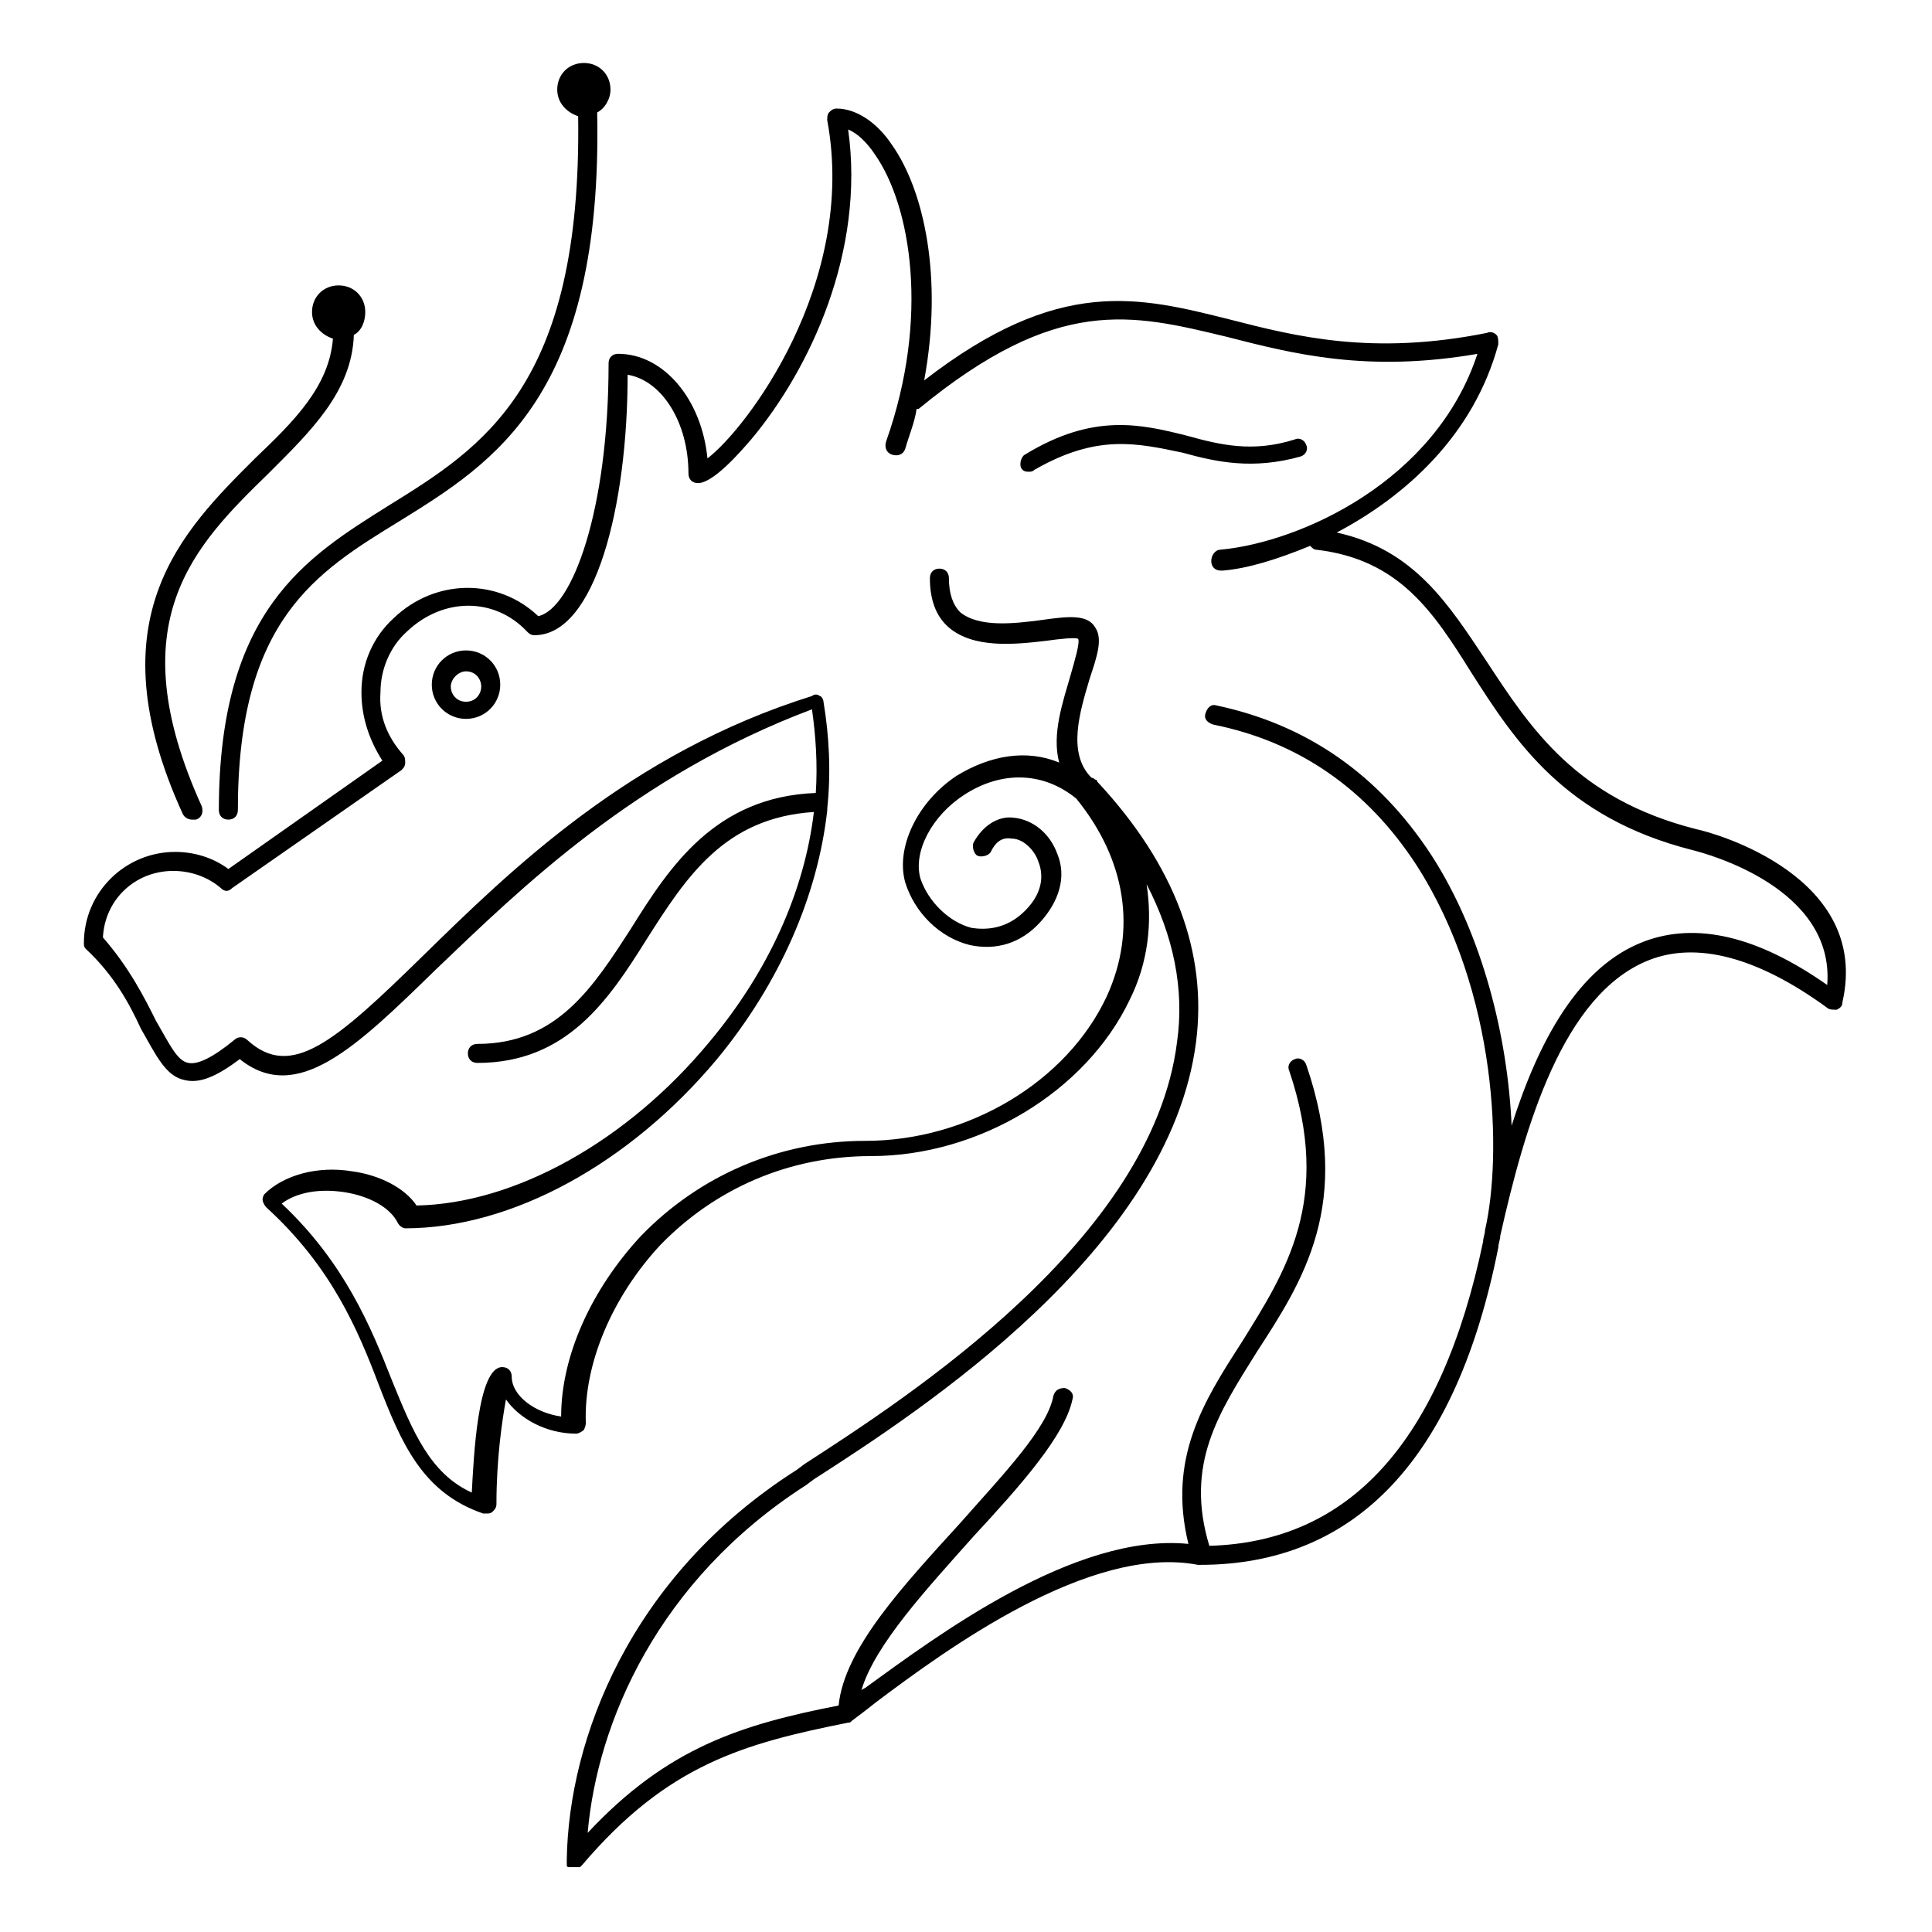
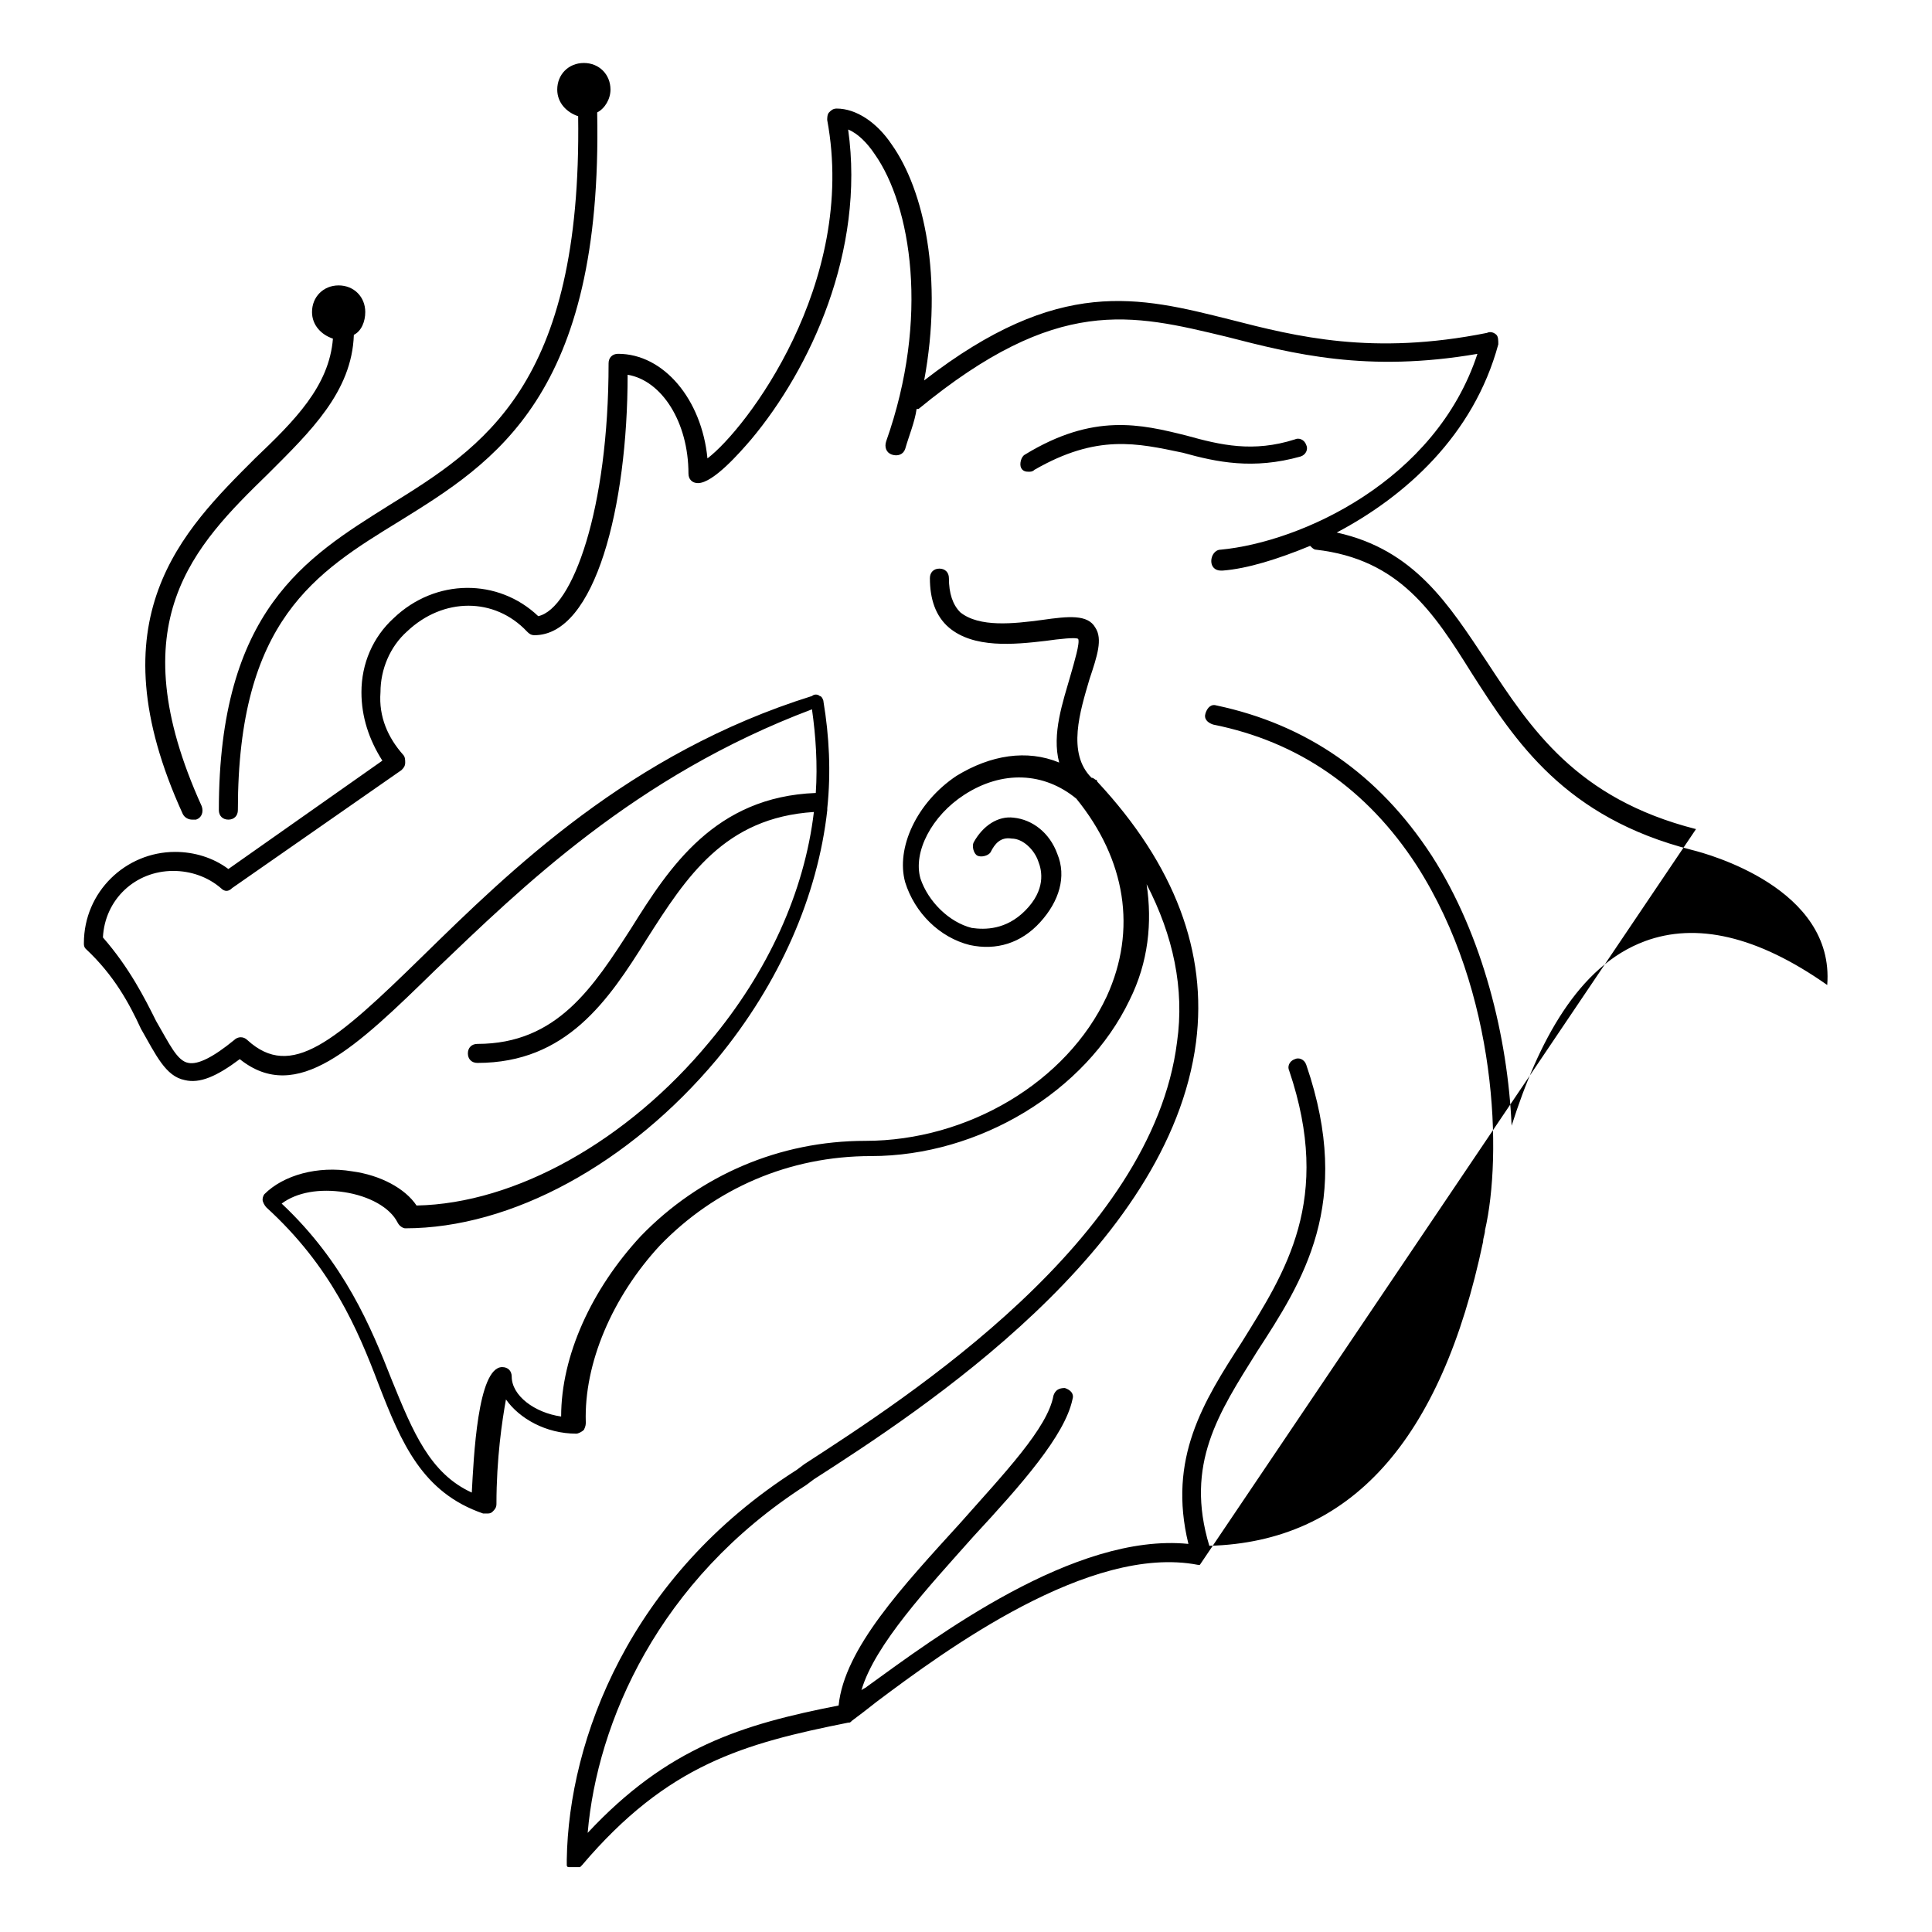
<svg xmlns="http://www.w3.org/2000/svg" fill="#000000" width="800px" height="800px" version="1.1" viewBox="144 144 512 512">
  <g>
-     <path d="m593.46 363.72c-31.738-8.062-43.832-26.703-55.418-44.336-10.078-15.113-19.145-29.727-39.801-34.258 18.137-9.574 36.273-25.695 42.824-49.879 0-1.008 0-2.016-0.504-2.519-0.504-0.504-1.512-1.008-2.519-0.504-30.23 6.047-50.383 1.008-68.016-3.527-24.184-6.047-45.344-11.586-81.113 16.121 5.039-27.207 0-50.383-8.566-62.473-4.031-6.047-9.574-9.574-14.609-9.574-1.008 0-1.512 0.504-2.016 1.008s-0.504 1.512-0.504 2.016c8.062 43.328-21.664 82.121-31.738 89.68-1.512-15.617-11.586-27.711-23.68-27.711-1.512 0-2.519 1.008-2.519 2.519 0 38.793-9.574 64.992-18.641 67.008-10.578-10.078-27.207-10.078-38.289 0.504-5.543 5.039-8.566 12.09-8.566 19.648 0 6.551 2.016 12.594 5.543 18.137l-40.809 28.719c-4.031-3.023-9.07-4.535-14.105-4.535-13.098 0-24.184 10.578-24.184 24.184 0 0.504 0 1.008 0.504 1.512 7.559 7.055 11.59 14.613 14.609 21.164 4.031 7.055 6.551 12.594 11.586 13.602 4.031 1.008 8.566-1.008 14.609-5.543 15.113 12.09 30.73-3.023 51.891-23.68 22.672-21.664 52.898-51.387 99.754-69.023 1.008 7.055 1.512 14.609 1.008 22.168-26.703 1.008-38.793 19.648-48.871 35.77-10.078 15.617-19.648 30.73-40.809 30.73-1.512 0-2.519 1.008-2.519 2.519s1.008 2.519 2.519 2.519c23.68 0 34.762-16.625 44.84-32.746 10.578-16.625 20.656-32.242 44.336-33.754-2.519 21.16-12.09 42.32-27.711 60.961-21.664 26.199-51.387 42.824-77.586 43.328-3.023-4.535-9.574-8.062-17.129-9.07-9.07-1.512-18.137 1.008-23.176 6.047 0.008 0.004-0.496 0.508-0.496 1.516 0 0.504 0.504 1.512 1.008 2.016 17.129 15.617 24.184 32.242 29.727 46.855 6.047 15.617 11.586 28.719 27.711 34.258h1.008c0.504 0 1.008 0 1.512-0.504 0.504-0.504 1.008-1.008 1.008-2.016 0-12.09 1.512-22.168 2.519-27.711 3.527 5.039 10.578 9.07 18.641 9.07 0.504 0 1.512-0.504 2.016-1.008 0.5-1.008 0.5-1.512 0.5-2.016-0.504-15.617 7.055-33.25 19.648-46.855 14.609-15.113 34.258-23.68 55.922-23.68 28.719 0 56.93-17.129 68.52-41.312 5.039-10.078 6.047-20.656 4.535-30.73 7.055 13.602 10.078 27.711 8.062 41.816-6.551 52.395-71.539 94.211-98.746 111.85l-2.016 1.512c-44.34 28.211-60.461 71.539-60.965 103.28v0.504 0.504 0.504s0 0.504 0.504 0.504h0.504 0.504 1.008 1.008l0.504-0.504c22.672-26.703 42.824-32.242 70.535-37.785 0.504 0 0.504 0 1.008-0.504 2.016-1.512 4.031-3.023 6.551-5.039 18.137-13.602 56.426-41.816 85.145-36.273h0.504c41.312 0 68.016-28.215 79.098-84.137 0-1.008 0.504-2.016 0.504-3.023 6.551-29.223 16.625-63.984 39.297-73.051 12.594-5.039 28.719-1.008 47.359 12.594 0.504 0.504 1.512 0.504 2.519 0.504 1.008-0.504 1.512-1.008 1.512-2.016 7.551-33.25-33.762-44.84-38.801-45.848zm-13.602 29.727c-17.633 6.551-28.215 26.703-35.266 48.871-1.008-23.176-7.559-50.383-21.16-71.539-14.105-21.664-33.25-34.762-56.93-39.801-1.512-0.504-2.519 0.504-3.023 2.016-0.504 1.512 0.504 2.519 2.016 3.023 22.672 4.535 40.809 17.129 53.906 37.281 21.664 33.754 22.672 77.082 18.137 96.73 0 1.008-0.504 2.016-0.504 3.023-11.086 52.895-35.266 79.598-72.551 80.605-6.551-21.664 2.519-35.266 12.594-51.387 12.09-18.641 25.695-39.297 13.098-76.074-0.504-1.512-2.016-2.016-3.023-1.512-1.512 0.504-2.016 2.016-1.512 3.023 11.586 34.258-1.008 53.402-12.594 72.043-10.078 15.617-19.648 30.73-14.105 53.402-30.23-3.023-67.008 24.688-85.145 37.785-0.504 0.504-1.008 0.504-1.512 1.008 3.527-12.09 17.633-27.207 29.727-40.809 12.594-13.602 24.184-26.703 26.199-36.273 0.504-1.512-0.504-2.519-2.016-3.023-1.512 0-2.519 0.504-3.023 2.016-1.512 8.566-13.098 20.656-24.688 33.754-15.113 16.625-30.73 33.25-32.242 48.367-25.695 5.039-45.344 11.082-66.504 33.754 2.519-29.223 18.641-67.008 57.938-92.195l2.019-1.512c28.215-18.137 94.211-60.961 101.27-115.88 3.023-23.68-5.543-46.855-26.199-69.023 0 0 0-0.504-0.504-0.504 0 0-0.504-0.504-1.008-0.504-6.551-6.551-3.023-17.633-0.504-26.199 2.016-6.047 3.527-10.578 1.512-13.602-2.016-3.527-7.055-3.023-14.105-2.016-7.559 1.008-16.625 2.016-21.664-2.016-2.016-2.016-3.023-5.039-3.023-9.07 0-1.512-1.008-2.519-2.519-2.519-1.512 0-2.519 1.008-2.519 2.519 0 5.543 1.512 10.078 5.039 13.098 6.551 5.543 17.129 4.535 25.695 3.527 3.527-0.504 8.062-1.008 8.566-0.504 0.504 1.008-1.008 6.047-2.016 9.574-2.016 7.055-5.039 15.617-3.023 23.176-8.566-3.527-18.137-2.016-27.207 3.527-10.578 7.055-16.121 19.145-13.602 28.215 2.519 8.062 9.07 14.609 17.129 16.625 7.055 1.512 13.602-0.504 18.641-6.047 5.039-5.543 7.055-12.09 4.535-18.137-2.016-5.543-6.551-9.07-11.586-9.574-4.031-0.504-8.062 2.016-10.578 6.551-0.504 1.008 0 3.023 1.008 3.527 1.008 0.504 3.023 0 3.527-1.008 1.008-2.016 2.519-4.031 5.543-3.527 3.023 0 6.047 3.023 7.055 6.047 1.008 2.519 2.016 7.559-3.527 13.098-5.039 5.039-10.578 5.039-14.105 4.535-6.047-1.512-11.586-7.055-13.602-13.098-2.016-7.055 3.023-16.625 11.586-22.168 10.078-6.551 21.16-6.047 29.727 1.008 13.098 16.121 16.121 34.762 8.062 52.395-10.578 22.672-36.777 38.289-63.984 38.289-22.672 0-43.832 9.07-59.449 25.191-13.098 14.105-21.16 31.738-21.16 47.863-7.055-1.008-13.098-5.543-13.098-10.578 0-1.512-1.008-2.519-2.519-2.519-6.551 0-7.559 24.184-8.062 33.25-11.082-5.039-15.617-16.121-21.16-29.727-5.543-14.105-12.594-31.234-29.223-46.855 4.031-3.023 10.078-4.031 16.625-3.023 6.551 1.008 12.09 4.031 14.105 8.062 0.504 1.008 1.512 1.512 2.016 1.512 28.215 0 59.449-17.129 82.625-44.84 16.625-20.152 26.703-43.328 29.223-66v-0.504c1.008-9.574 0.504-19.145-1.008-28.215 0-0.504-0.504-1.512-1.008-1.512-0.504-0.504-1.512-0.504-2.016 0-48.375 15.117-80.113 46.355-103.29 69.027-23.176 22.672-34.762 32.746-46.352 22.168-1.008-1.008-2.519-1.008-3.527 0-5.543 4.535-9.574 6.551-12.09 6.047-3.023-0.504-5.039-5.039-8.566-11.082-3.023-6.047-7.055-14.105-14.105-22.168 0.504-10.078 8.566-17.633 18.641-17.633 4.535 0 9.07 1.512 12.594 4.535 1.008 1.008 2.016 1.008 3.023 0l44.84-31.234c0.504-0.504 1.008-1.008 1.008-2.016 0-0.504 0-1.512-0.504-2.016-4.031-4.535-6.551-10.078-6.047-16.625 0-6.047 2.519-12.09 7.055-16.121 9.574-9.07 23.176-9.07 31.738 0 0.504 0.504 1.008 1.008 2.016 1.008 16.121 0 24.688-34.258 24.688-69.023 9.07 1.512 16.121 12.594 16.121 26.199 0 1.512 1.008 2.519 2.519 2.519 4.031 0 11.082-8.062 14.105-11.586 15.617-18.641 30.23-49.879 25.695-82.121 2.519 1.008 5.039 3.527 7.055 6.551 9.574 13.602 14.609 43.328 3.023 76.074-0.504 1.512 0 3.023 1.512 3.527 1.512 0.504 3.023 0 3.527-1.512 1.008-3.527 2.519-7.055 3.023-10.578h0.504c36.777-30.23 56.426-25.191 81.617-19.145 17.633 4.535 37.281 9.574 66.504 4.535-11.082 33.754-46.855 49.879-68.016 51.891-1.512 0-2.519 1.512-2.519 3.023s1.008 2.519 2.519 2.519h0.504c6.551-0.504 14.609-3.023 23.176-6.551 0.504 0.504 1.008 1.008 1.512 1.008 22.168 2.519 31.234 16.625 41.312 32.746 11.586 18.137 24.688 38.289 58.441 46.855 4.031 1.008 37.785 10.078 35.77 35.77-18.645-13.109-34.766-16.637-48.367-11.598z" />
+     <path d="m593.46 363.72c-31.738-8.062-43.832-26.703-55.418-44.336-10.078-15.113-19.145-29.727-39.801-34.258 18.137-9.574 36.273-25.695 42.824-49.879 0-1.008 0-2.016-0.504-2.519-0.504-0.504-1.512-1.008-2.519-0.504-30.23 6.047-50.383 1.008-68.016-3.527-24.184-6.047-45.344-11.586-81.113 16.121 5.039-27.207 0-50.383-8.566-62.473-4.031-6.047-9.574-9.574-14.609-9.574-1.008 0-1.512 0.504-2.016 1.008s-0.504 1.512-0.504 2.016c8.062 43.328-21.664 82.121-31.738 89.68-1.512-15.617-11.586-27.711-23.68-27.711-1.512 0-2.519 1.008-2.519 2.519 0 38.793-9.574 64.992-18.641 67.008-10.578-10.078-27.207-10.078-38.289 0.504-5.543 5.039-8.566 12.09-8.566 19.648 0 6.551 2.016 12.594 5.543 18.137l-40.809 28.719c-4.031-3.023-9.07-4.535-14.105-4.535-13.098 0-24.184 10.578-24.184 24.184 0 0.504 0 1.008 0.504 1.512 7.559 7.055 11.59 14.613 14.609 21.164 4.031 7.055 6.551 12.594 11.586 13.602 4.031 1.008 8.566-1.008 14.609-5.543 15.113 12.09 30.73-3.023 51.891-23.68 22.672-21.664 52.898-51.387 99.754-69.023 1.008 7.055 1.512 14.609 1.008 22.168-26.703 1.008-38.793 19.648-48.871 35.77-10.078 15.617-19.648 30.73-40.809 30.73-1.512 0-2.519 1.008-2.519 2.519s1.008 2.519 2.519 2.519c23.68 0 34.762-16.625 44.84-32.746 10.578-16.625 20.656-32.242 44.336-33.754-2.519 21.16-12.09 42.32-27.711 60.961-21.664 26.199-51.387 42.824-77.586 43.328-3.023-4.535-9.574-8.062-17.129-9.07-9.07-1.512-18.137 1.008-23.176 6.047 0.008 0.004-0.496 0.508-0.496 1.516 0 0.504 0.504 1.512 1.008 2.016 17.129 15.617 24.184 32.242 29.727 46.855 6.047 15.617 11.586 28.719 27.711 34.258h1.008c0.504 0 1.008 0 1.512-0.504 0.504-0.504 1.008-1.008 1.008-2.016 0-12.09 1.512-22.168 2.519-27.711 3.527 5.039 10.578 9.07 18.641 9.07 0.504 0 1.512-0.504 2.016-1.008 0.5-1.008 0.5-1.512 0.5-2.016-0.504-15.617 7.055-33.25 19.648-46.855 14.609-15.113 34.258-23.68 55.922-23.68 28.719 0 56.93-17.129 68.52-41.312 5.039-10.078 6.047-20.656 4.535-30.73 7.055 13.602 10.078 27.711 8.062 41.816-6.551 52.395-71.539 94.211-98.746 111.85l-2.016 1.512c-44.34 28.211-60.461 71.539-60.965 103.28v0.504 0.504 0.504s0 0.504 0.504 0.504h0.504 0.504 1.008 1.008l0.504-0.504c22.672-26.703 42.824-32.242 70.535-37.785 0.504 0 0.504 0 1.008-0.504 2.016-1.512 4.031-3.023 6.551-5.039 18.137-13.602 56.426-41.816 85.145-36.273h0.504zm-13.602 29.727c-17.633 6.551-28.215 26.703-35.266 48.871-1.008-23.176-7.559-50.383-21.16-71.539-14.105-21.664-33.25-34.762-56.93-39.801-1.512-0.504-2.519 0.504-3.023 2.016-0.504 1.512 0.504 2.519 2.016 3.023 22.672 4.535 40.809 17.129 53.906 37.281 21.664 33.754 22.672 77.082 18.137 96.73 0 1.008-0.504 2.016-0.504 3.023-11.086 52.895-35.266 79.598-72.551 80.605-6.551-21.664 2.519-35.266 12.594-51.387 12.09-18.641 25.695-39.297 13.098-76.074-0.504-1.512-2.016-2.016-3.023-1.512-1.512 0.504-2.016 2.016-1.512 3.023 11.586 34.258-1.008 53.402-12.594 72.043-10.078 15.617-19.648 30.73-14.105 53.402-30.23-3.023-67.008 24.688-85.145 37.785-0.504 0.504-1.008 0.504-1.512 1.008 3.527-12.09 17.633-27.207 29.727-40.809 12.594-13.602 24.184-26.703 26.199-36.273 0.504-1.512-0.504-2.519-2.016-3.023-1.512 0-2.519 0.504-3.023 2.016-1.512 8.566-13.098 20.656-24.688 33.754-15.113 16.625-30.73 33.25-32.242 48.367-25.695 5.039-45.344 11.082-66.504 33.754 2.519-29.223 18.641-67.008 57.938-92.195l2.019-1.512c28.215-18.137 94.211-60.961 101.27-115.88 3.023-23.68-5.543-46.855-26.199-69.023 0 0 0-0.504-0.504-0.504 0 0-0.504-0.504-1.008-0.504-6.551-6.551-3.023-17.633-0.504-26.199 2.016-6.047 3.527-10.578 1.512-13.602-2.016-3.527-7.055-3.023-14.105-2.016-7.559 1.008-16.625 2.016-21.664-2.016-2.016-2.016-3.023-5.039-3.023-9.07 0-1.512-1.008-2.519-2.519-2.519-1.512 0-2.519 1.008-2.519 2.519 0 5.543 1.512 10.078 5.039 13.098 6.551 5.543 17.129 4.535 25.695 3.527 3.527-0.504 8.062-1.008 8.566-0.504 0.504 1.008-1.008 6.047-2.016 9.574-2.016 7.055-5.039 15.617-3.023 23.176-8.566-3.527-18.137-2.016-27.207 3.527-10.578 7.055-16.121 19.145-13.602 28.215 2.519 8.062 9.07 14.609 17.129 16.625 7.055 1.512 13.602-0.504 18.641-6.047 5.039-5.543 7.055-12.09 4.535-18.137-2.016-5.543-6.551-9.07-11.586-9.574-4.031-0.504-8.062 2.016-10.578 6.551-0.504 1.008 0 3.023 1.008 3.527 1.008 0.504 3.023 0 3.527-1.008 1.008-2.016 2.519-4.031 5.543-3.527 3.023 0 6.047 3.023 7.055 6.047 1.008 2.519 2.016 7.559-3.527 13.098-5.039 5.039-10.578 5.039-14.105 4.535-6.047-1.512-11.586-7.055-13.602-13.098-2.016-7.055 3.023-16.625 11.586-22.168 10.078-6.551 21.16-6.047 29.727 1.008 13.098 16.121 16.121 34.762 8.062 52.395-10.578 22.672-36.777 38.289-63.984 38.289-22.672 0-43.832 9.07-59.449 25.191-13.098 14.105-21.16 31.738-21.16 47.863-7.055-1.008-13.098-5.543-13.098-10.578 0-1.512-1.008-2.519-2.519-2.519-6.551 0-7.559 24.184-8.062 33.25-11.082-5.039-15.617-16.121-21.16-29.727-5.543-14.105-12.594-31.234-29.223-46.855 4.031-3.023 10.078-4.031 16.625-3.023 6.551 1.008 12.09 4.031 14.105 8.062 0.504 1.008 1.512 1.512 2.016 1.512 28.215 0 59.449-17.129 82.625-44.84 16.625-20.152 26.703-43.328 29.223-66v-0.504c1.008-9.574 0.504-19.145-1.008-28.215 0-0.504-0.504-1.512-1.008-1.512-0.504-0.504-1.512-0.504-2.016 0-48.375 15.117-80.113 46.355-103.29 69.027-23.176 22.672-34.762 32.746-46.352 22.168-1.008-1.008-2.519-1.008-3.527 0-5.543 4.535-9.574 6.551-12.09 6.047-3.023-0.504-5.039-5.039-8.566-11.082-3.023-6.047-7.055-14.105-14.105-22.168 0.504-10.078 8.566-17.633 18.641-17.633 4.535 0 9.07 1.512 12.594 4.535 1.008 1.008 2.016 1.008 3.023 0l44.84-31.234c0.504-0.504 1.008-1.008 1.008-2.016 0-0.504 0-1.512-0.504-2.016-4.031-4.535-6.551-10.078-6.047-16.625 0-6.047 2.519-12.09 7.055-16.121 9.574-9.07 23.176-9.07 31.738 0 0.504 0.504 1.008 1.008 2.016 1.008 16.121 0 24.688-34.258 24.688-69.023 9.07 1.512 16.121 12.594 16.121 26.199 0 1.512 1.008 2.519 2.519 2.519 4.031 0 11.082-8.062 14.105-11.586 15.617-18.641 30.23-49.879 25.695-82.121 2.519 1.008 5.039 3.527 7.055 6.551 9.574 13.602 14.609 43.328 3.023 76.074-0.504 1.512 0 3.023 1.512 3.527 1.512 0.504 3.023 0 3.527-1.512 1.008-3.527 2.519-7.055 3.023-10.578h0.504c36.777-30.23 56.426-25.191 81.617-19.145 17.633 4.535 37.281 9.574 66.504 4.535-11.082 33.754-46.855 49.879-68.016 51.891-1.512 0-2.519 1.512-2.519 3.023s1.008 2.519 2.519 2.519h0.504c6.551-0.504 14.609-3.023 23.176-6.551 0.504 0.504 1.008 1.008 1.512 1.008 22.168 2.519 31.234 16.625 41.312 32.746 11.586 18.137 24.688 38.289 58.441 46.855 4.031 1.008 37.785 10.078 35.77 35.77-18.645-13.109-34.766-16.637-48.367-11.598z" />
    <path d="m202 358.69c0 1.512 1.008 2.519 2.519 2.519s2.519-1.008 2.519-2.519c0-50.383 20.656-62.977 42.824-76.578 25.191-15.617 53.906-33.25 52.395-108.32 2.016-1.008 3.527-3.527 3.527-6.047 0-4.031-3.023-7.055-7.055-7.055s-7.055 3.023-7.055 7.055c0 3.527 2.519 6.047 5.543 7.055 1.008 71.539-25.191 87.664-50.383 103.28-21.66 13.602-44.836 27.707-44.836 80.609z" />
    <path d="m194.95 361.21h1.008c1.512-0.504 2.016-2.016 1.512-3.527-22.168-48.871-2.016-69.023 17.633-88.168 11.082-11.082 22.168-21.664 22.672-36.777 2.016-1.008 3.023-3.527 3.023-6.047 0-4.031-3.023-7.055-7.055-7.055s-7.055 3.023-7.055 7.055c0 3.527 2.519 6.047 5.543 7.055-1.008 12.594-10.078 21.664-20.656 31.738-19.145 19.145-42.824 42.32-19.145 94.215 0.504 1.008 1.512 1.512 2.519 1.512z" />
    <path d="m488.67 264.98c1.512-0.504 2.016-2.016 1.512-3.023-0.504-1.512-2.016-2.016-3.023-1.512-11.082 3.527-19.648 1.512-28.719-1.008-12.09-3.023-24.688-6.047-42.824 5.039-1.008 0.504-1.512 2.519-1.008 3.527 0.504 1.008 1.512 1.008 2.016 1.008s1.008 0 1.512-0.504c16.625-9.574 27.207-7.055 39.297-4.535 9.07 2.519 18.645 4.535 31.238 1.008z" />
-     <path d="m267.5 316.37c-5.039 0-9.07 4.031-9.07 9.07s4.031 9.07 9.07 9.07c5.039 0 9.07-4.031 9.07-9.07s-4.031-9.07-9.07-9.07zm0 13.602c-2.519 0-4.031-2.016-4.031-4.031s2.016-4.031 4.031-4.031c2.519 0 4.031 2.016 4.031 4.031s-1.512 4.031-4.031 4.031z" />
  </g>
</svg>